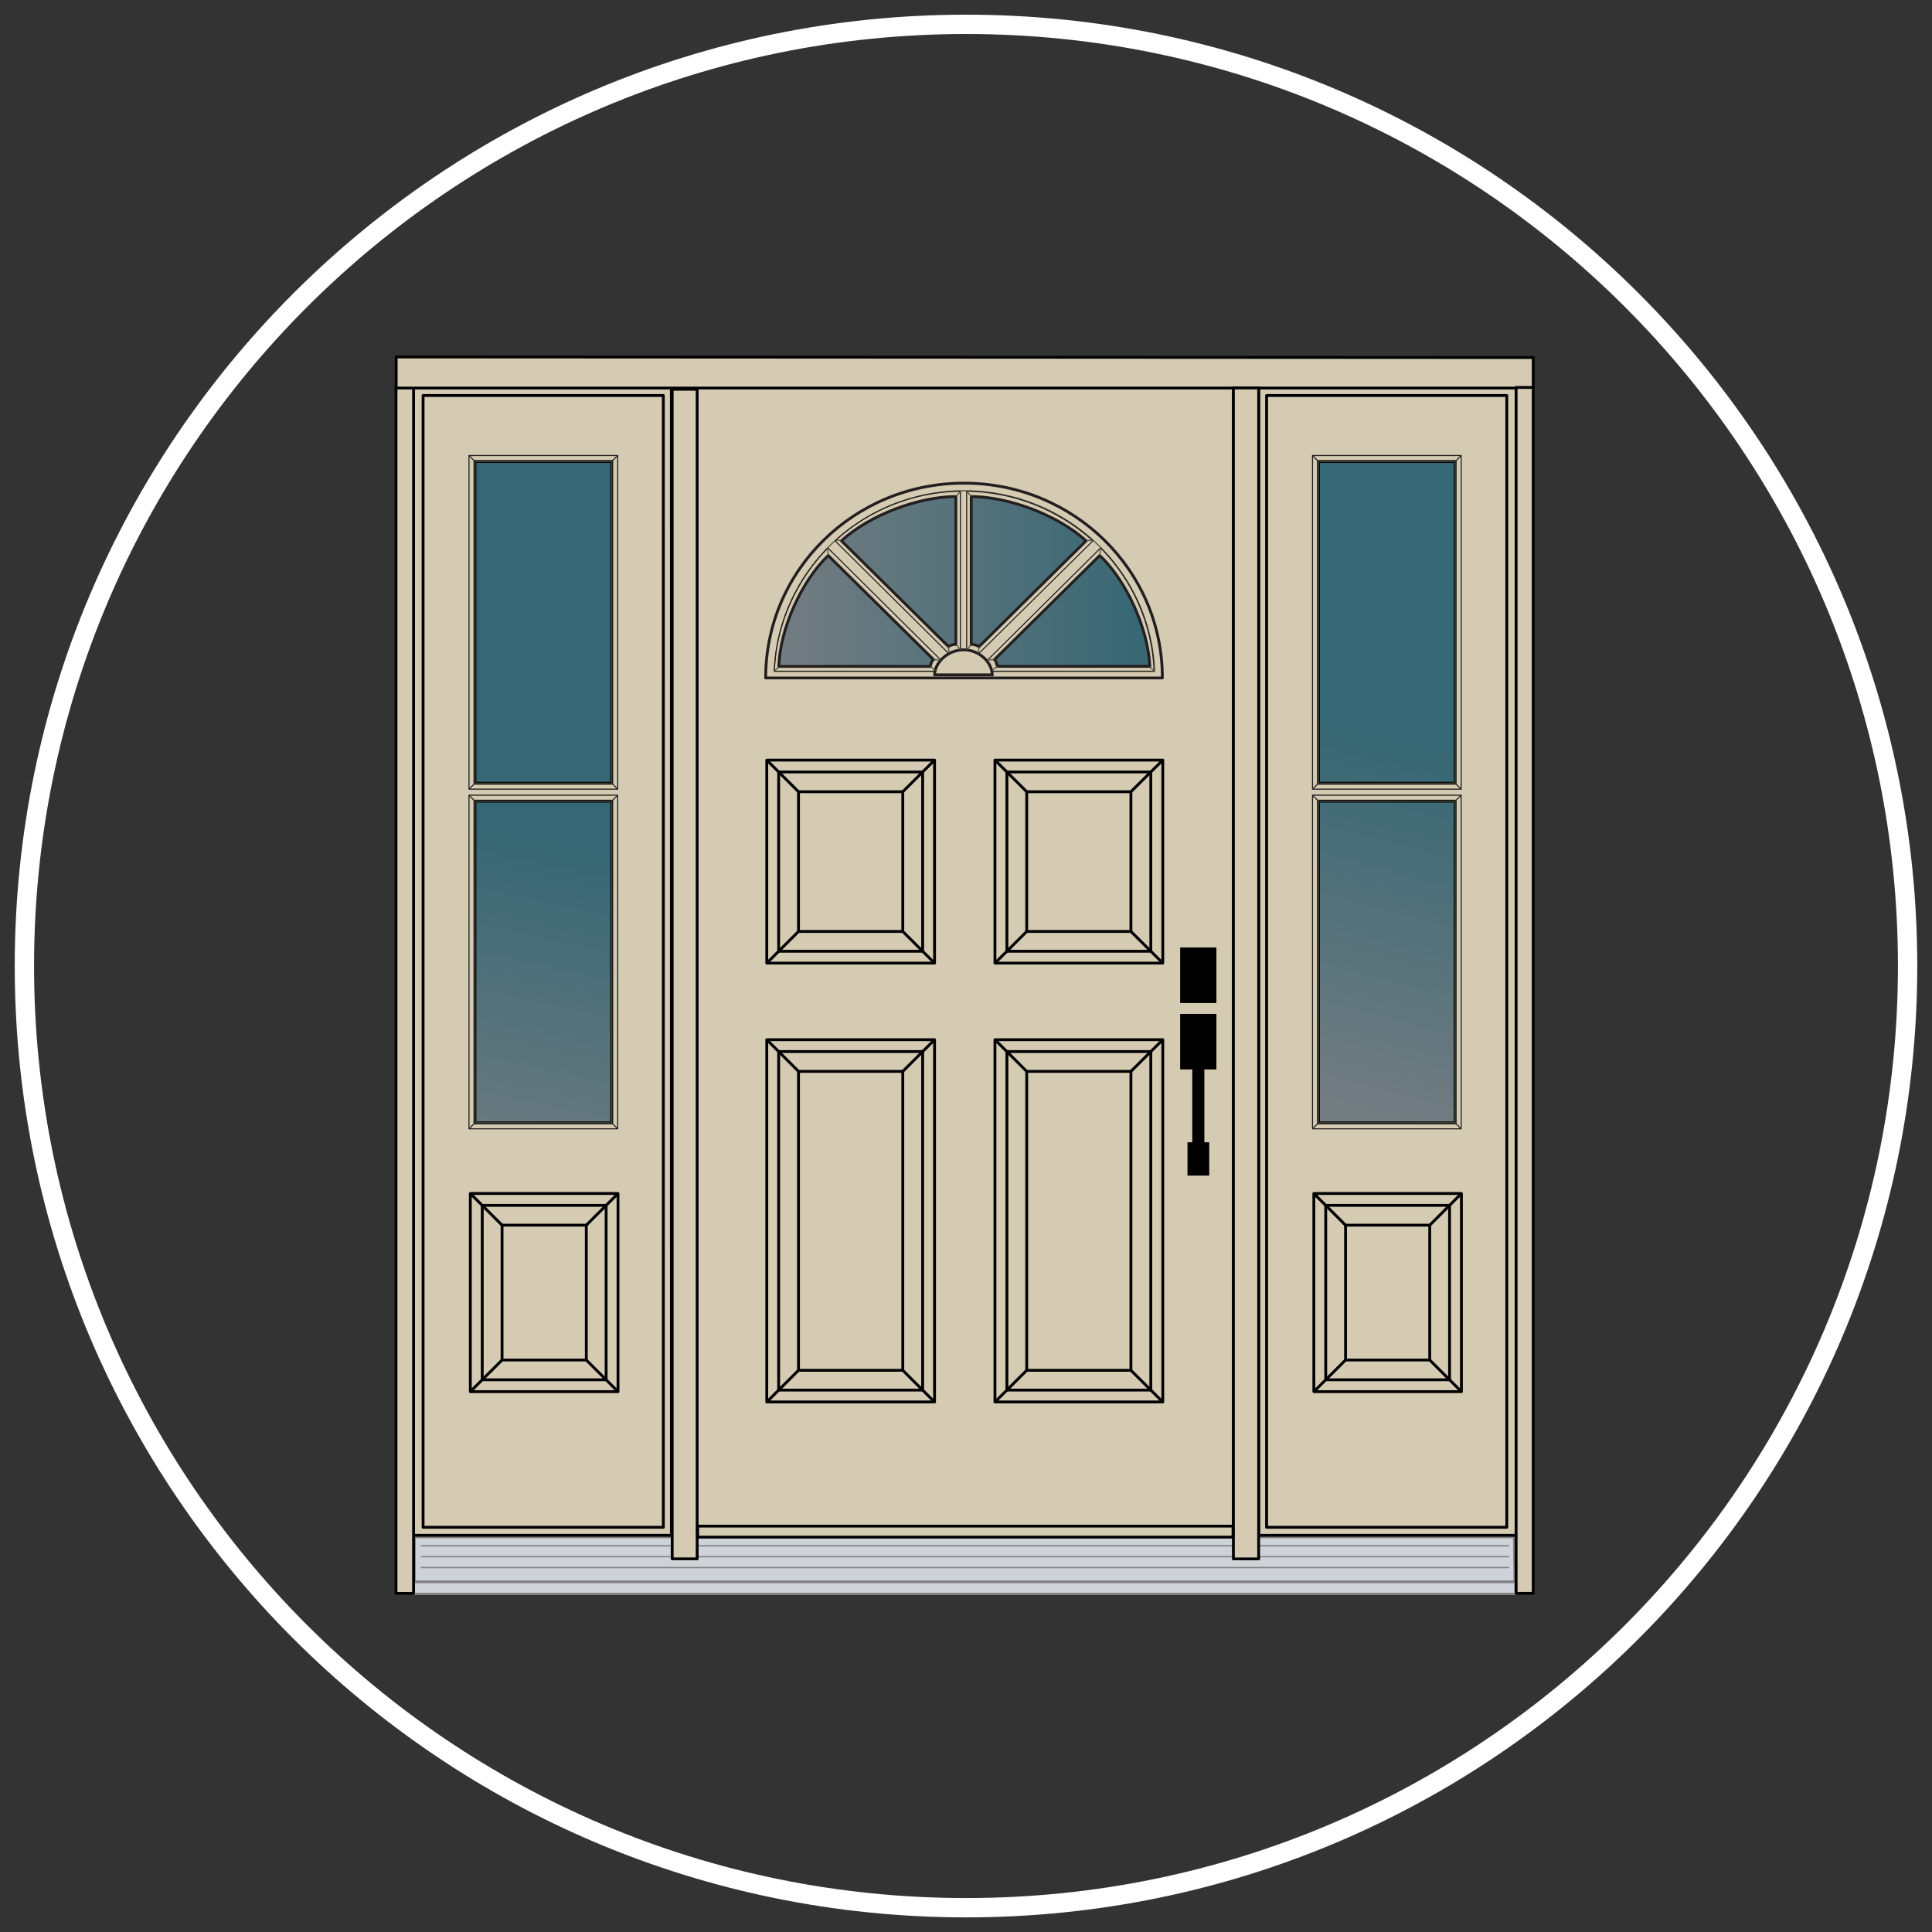
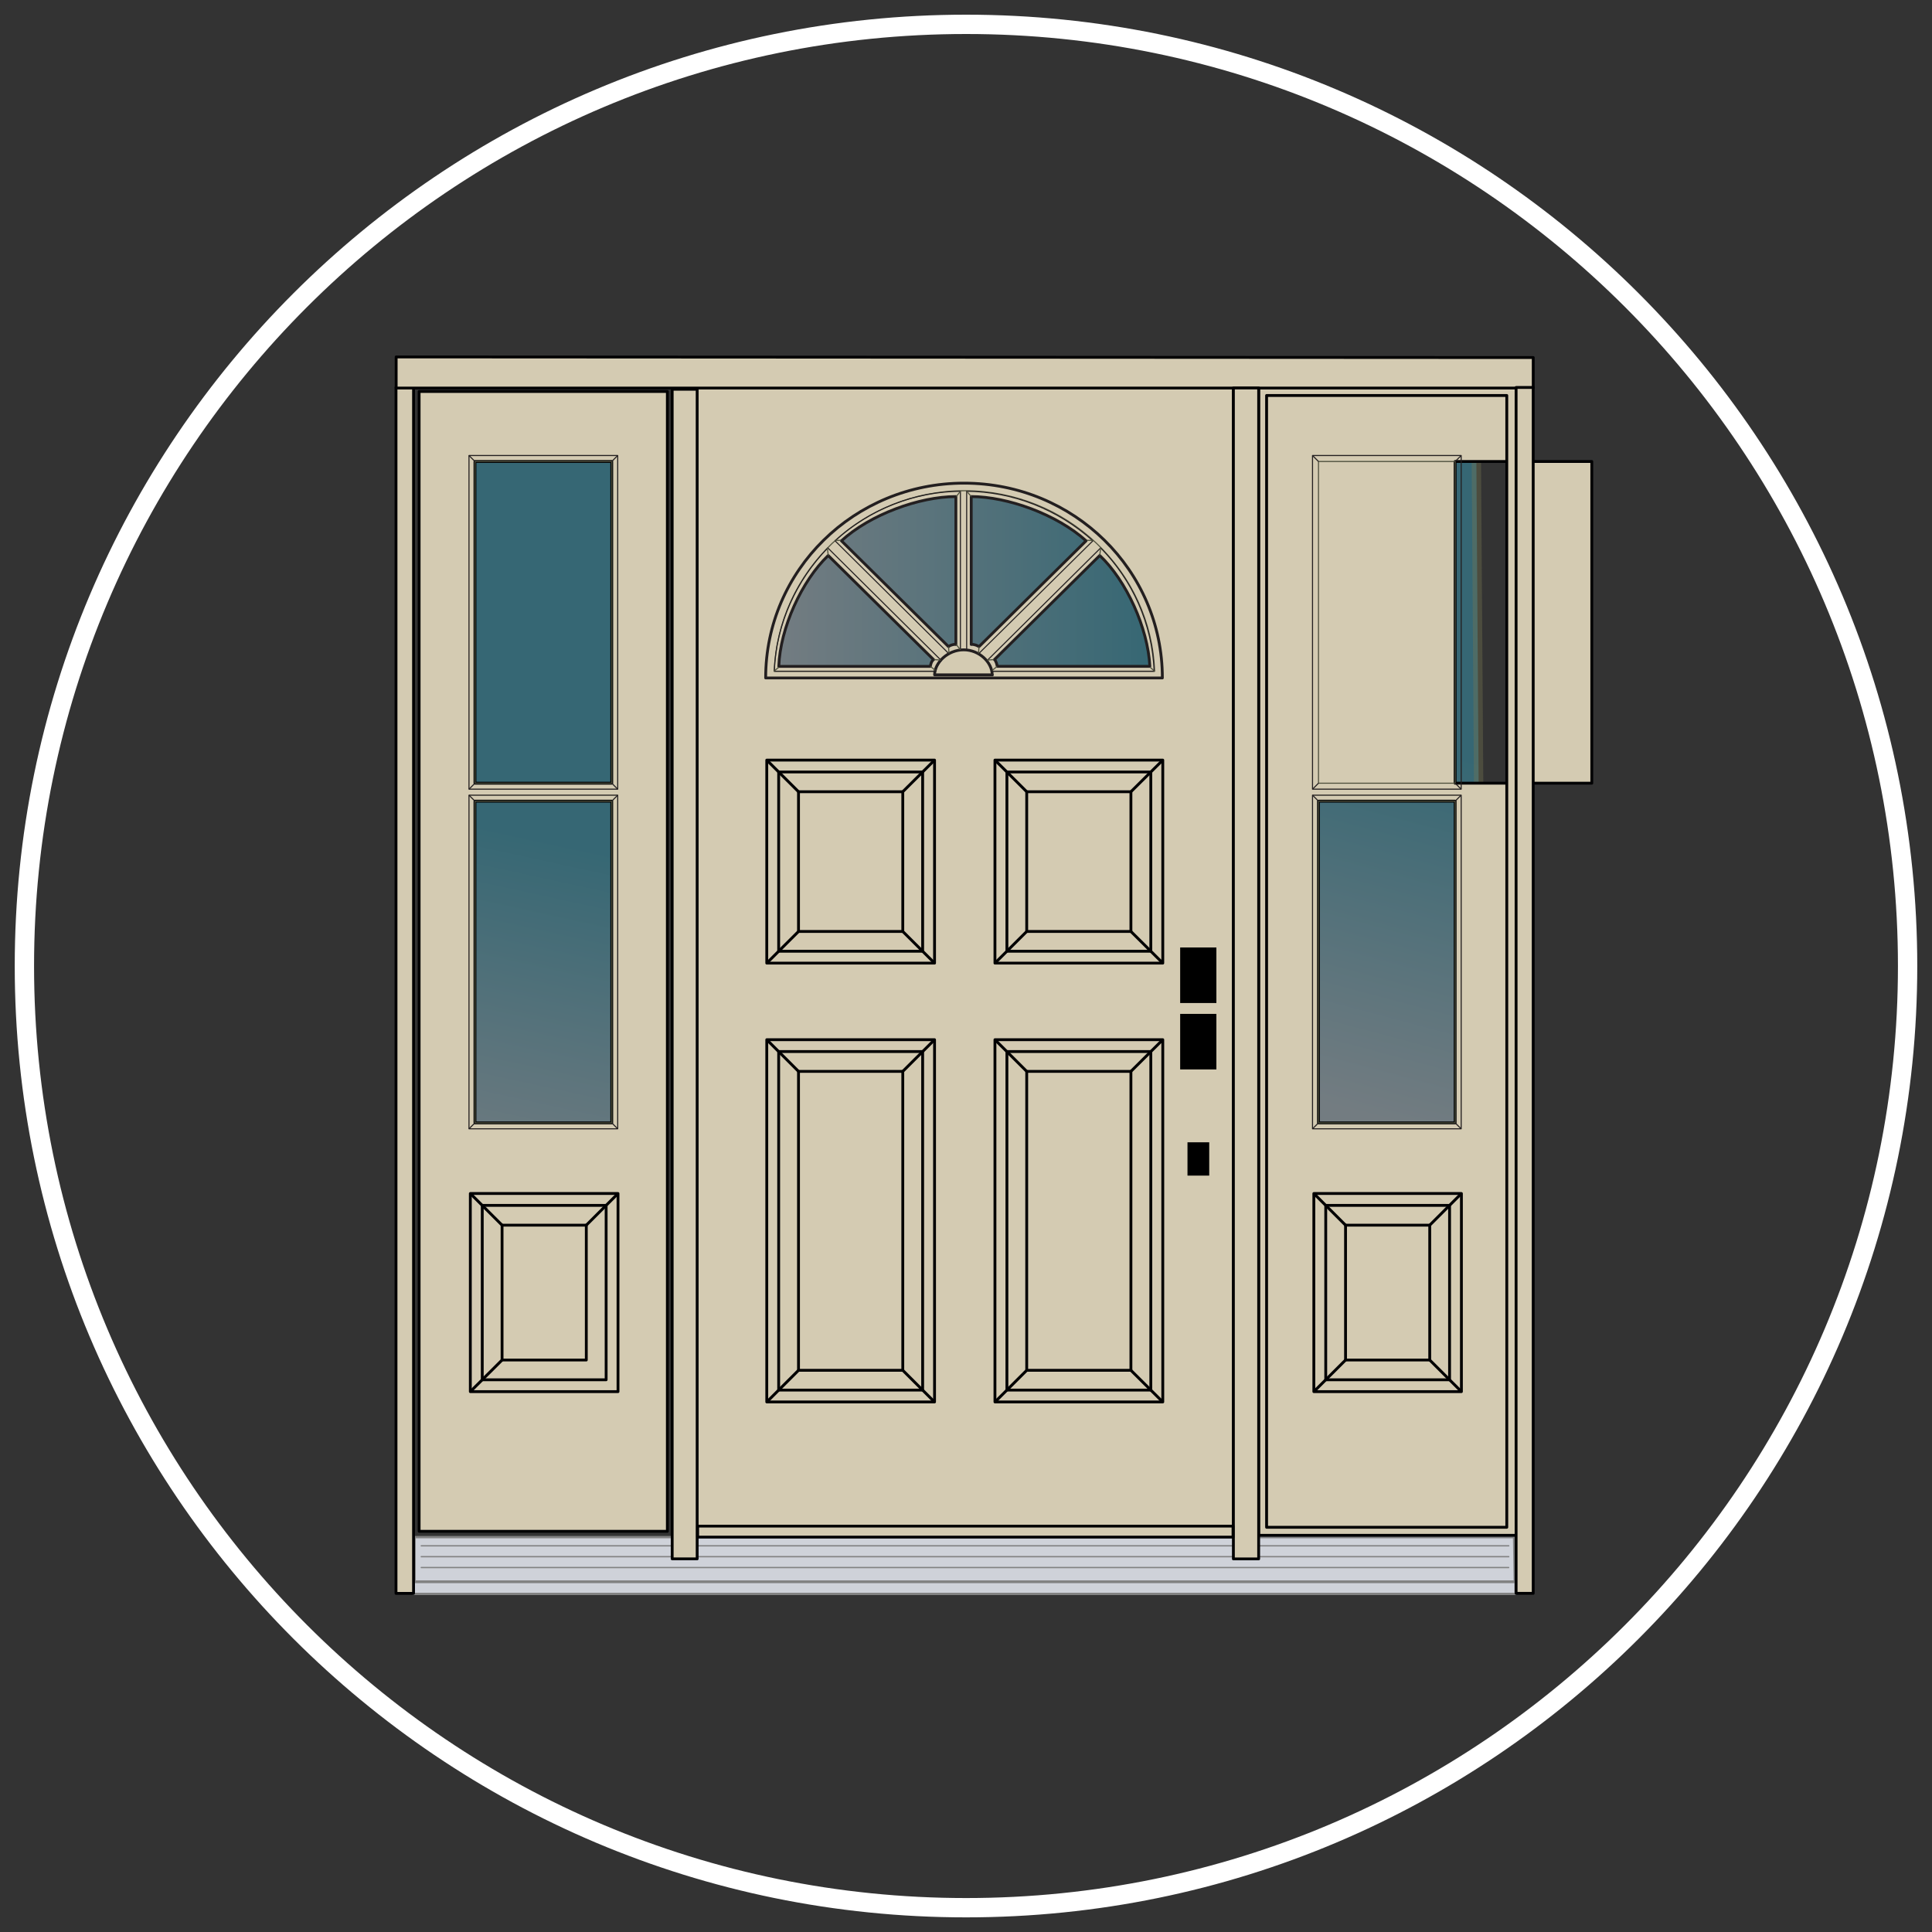
<svg xmlns="http://www.w3.org/2000/svg" version="1.1" id="Layer_1" x="0px" y="0px" width="75px" height="75px" viewBox="0 0 75 75" enable-background="new 0 0 75 75" xml:space="preserve">
  <rect x="0" y="0" width="75" height="75" fill="#333333" stroke="none" />
  <path fill="none" stroke="#FFFFFF" stroke-width="0.75" d="M74.053,37.5c0,20.189-16.365,36.557-36.549,36.557  c-20.188,0-36.557-16.367-36.557-36.557c0-20.188,16.369-36.555,36.557-36.555C57.688,0.945,74.053,17.312,74.053,37.5z" />
  <rect fill="none" width="75" height="75" />
  <path fill="#D4CBB2" stroke="#000002" stroke-width="0.11" stroke-linejoin="round" d="M27.035,15.042v44.634h20.849V15.042H27.035z   M30.186,26.079c0-3.972,3.265-7.185,7.314-7.185c4.053,0,7.318,3.213,7.318,7.185H30.186z" />
  <linearGradient id="SVGID_1_" gradientUnits="userSpaceOnUse" x1="2983.686" y1="-3890.987" x2="2998.318" y2="-3890.987" gradientTransform="matrix(1 0 0 -1 -2953.5 -3868.5)">
    <stop offset="0" style="stop-color:#D8EFFC" />
    <stop offset="1" style="stop-color:#3AB9D9" />
  </linearGradient>
  <path opacity="0.39" fill="url(#SVGID_1_)" enable-background="new    " d="M37.5,18.895c-4.051,0-7.314,3.213-7.314,7.185h14.632  C44.818,22.107,41.553,18.895,37.5,18.895z" />
  <polygon fill="#CFD2D9" stroke="#828282" stroke-width="0.091" stroke-linecap="round" stroke-linejoin="round" points="  58.777,59.671 16.094,59.671 16.094,61.395 58.802,61.395 " />
  <rect x="16.062" y="61.412" fill="#CFD2D9" stroke="#828282" stroke-width="0.091" stroke-linecap="round" stroke-linejoin="round" width="42.771" height="0.463" />
  <line fill="none" stroke="#828282" stroke-width="0.054" stroke-linecap="round" stroke-linejoin="round" x1="16.355" y1="60.008" x2="58.568" y2="60.008" />
  <line fill="none" stroke="#828282" stroke-width="0.054" stroke-linecap="round" stroke-linejoin="round" x1="16.355" y1="60.43" x2="58.568" y2="60.43" />
  <line fill="none" stroke="#828282" stroke-width="0.054" stroke-linecap="round" stroke-linejoin="round" x1="16.355" y1="60.852" x2="58.564" y2="60.852" />
  <rect x="29.766" y="40.361" fill="#D4CBB2" stroke="#000002" stroke-width="0.11" stroke-linejoin="round" width="6.513" height="14.062" />
  <rect x="30.228" y="40.82" fill="#D4CBB2" stroke="#000002" stroke-width="0.11" stroke-linejoin="round" width="5.589" height="13.143" />
  <rect x="30.998" y="41.591" fill="#D4CBB2" stroke="#000002" stroke-width="0.11" stroke-linejoin="round" width="4.048" height="11.604" />
  <rect x="38.624" y="40.361" fill="#D4CBB2" stroke="#000002" stroke-width="0.11" stroke-linejoin="round" width="6.515" height="14.062" />
  <rect x="39.088" y="40.82" fill="#D4CBB2" stroke="#000002" stroke-width="0.11" stroke-linejoin="round" width="5.586" height="13.143" />
  <rect x="39.857" y="41.591" fill="#D4CBB2" stroke="#000002" stroke-width="0.11" stroke-linejoin="round" width="4.045" height="11.604" />
  <rect x="29.766" y="29.507" fill="none" stroke="#000002" stroke-width="0.11" stroke-linejoin="round" width="6.513" height="7.881" />
  <rect x="30.228" y="29.968" fill="none" stroke="#000002" stroke-width="0.11" stroke-linejoin="round" width="5.589" height="6.959" />
  <rect x="30.998" y="30.735" fill="none" stroke="#000002" stroke-width="0.11" stroke-linejoin="round" width="4.048" height="5.424" />
  <rect x="38.624" y="29.507" fill="none" stroke="#000002" stroke-width="0.11" stroke-linejoin="round" width="6.515" height="7.881" />
  <rect x="39.088" y="29.968" fill="none" stroke="#000002" stroke-width="0.11" stroke-linejoin="round" width="5.586" height="6.959" />
  <rect x="39.857" y="30.735" fill="none" stroke="#000002" stroke-width="0.11" stroke-linejoin="round" width="4.045" height="5.424" />
  <line fill="none" stroke="#000002" stroke-width="0.11" stroke-linejoin="round" x1="29.766" y1="29.507" x2="30.998" y2="30.735" />
  <line fill="none" stroke="#000002" stroke-width="0.11" stroke-linejoin="round" x1="36.278" y1="29.507" x2="35.046" y2="30.735" />
  <line fill="none" stroke="#000002" stroke-width="0.11" stroke-linejoin="round" x1="29.766" y1="37.388" x2="30.998" y2="36.159" />
  <line fill="none" stroke="#000002" stroke-width="0.11" stroke-linejoin="round" x1="36.278" y1="37.388" x2="35.046" y2="36.159" />
  <line fill="none" stroke="#000002" stroke-width="0.11" stroke-linejoin="round" x1="38.624" y1="29.507" x2="39.857" y2="30.735" />
  <line fill="none" stroke="#000002" stroke-width="0.11" stroke-linejoin="round" x1="45.139" y1="29.507" x2="43.902" y2="30.735" />
  <line fill="none" stroke="#000002" stroke-width="0.11" stroke-linejoin="round" x1="45.139" y1="37.388" x2="43.902" y2="36.159" />
  <line fill="none" stroke="#000002" stroke-width="0.11" stroke-linejoin="round" x1="38.624" y1="37.388" x2="39.857" y2="36.159" />
  <line fill="none" stroke="#000002" stroke-width="0.11" stroke-linejoin="round" x1="29.766" y1="40.361" x2="30.998" y2="41.591" />
  <line fill="none" stroke="#000002" stroke-width="0.11" stroke-linejoin="round" x1="36.278" y1="40.361" x2="35.046" y2="41.591" />
  <line fill="none" stroke="#000002" stroke-width="0.11" stroke-linejoin="round" x1="29.766" y1="54.425" x2="30.998" y2="53.195" />
  <line fill="none" stroke="#000002" stroke-width="0.11" stroke-linejoin="round" x1="36.278" y1="54.425" x2="35.046" y2="53.195" />
  <line fill="none" stroke="#000002" stroke-width="0.11" stroke-linejoin="round" x1="39.857" y1="41.591" x2="38.624" y2="40.361" />
  <line fill="none" stroke="#000002" stroke-width="0.11" stroke-linejoin="round" x1="45.139" y1="40.361" x2="43.902" y2="41.591" />
  <line fill="none" stroke="#000002" stroke-width="0.11" stroke-linejoin="round" x1="45.139" y1="54.425" x2="43.902" y2="53.195" />
  <line fill="none" stroke="#000002" stroke-width="0.11" stroke-linejoin="round" x1="38.624" y1="54.425" x2="39.857" y2="53.195" />
  <linearGradient id="SVGID_2_" gradientUnits="userSpaceOnUse" x1="2971.229" y1="-3914.476" x2="2974.19" y2="-3900.915" gradientTransform="matrix(1 0 0 -1 -2953.5 -3868.5)">
    <stop offset="0" style="stop-color:#D8EFFC" />
    <stop offset="1" style="stop-color:#3AB9D9" />
  </linearGradient>
  <polygon opacity="0.39" fill="url(#SVGID_2_)" stroke="#737350" stroke-width="0.363" stroke-linejoin="round" enable-background="new    " points="  16.966,16.986 24.563,16.955 24.769,46.212 17.061,46.463 " />
  <g>
    <g>
      <g>
        <path fill="#D4CBB2" stroke="#000002" stroke-width="0.11" stroke-linejoin="round" d="M16.27,15.196v44.248h9.637V15.196H16.27z      M23.748,43.59h-5.31V31.101h5.31V43.59z M23.748,30.404h-5.31V17.915h5.31V30.404z" />
      </g>
    </g>
-     <path fill="#D4CBB2" stroke="#000002" stroke-width="0.11" stroke-linejoin="round" d="M25.751,59.289h-9.327V15.353h9.327V59.289z    M26.062,15.042H16.054V59.6h10.009L26.062,15.042L26.062,15.042z" />
    <rect x="18.206" y="30.869" fill="none" stroke="#231F20" stroke-width="0.041" stroke-linejoin="round" width="5.773" height="12.951" />
    <rect x="18.438" y="31.101" fill="none" stroke="#4D4F3C" stroke-width="0.041" stroke-linejoin="round" width="5.31" height="12.489" />
    <rect x="18.206" y="17.683" fill="none" stroke="#231F20" stroke-width="0.041" stroke-linejoin="round" width="5.773" height="12.952" />
    <rect x="18.438" y="17.915" fill="none" stroke="#4D4F3C" stroke-width="0.041" stroke-linejoin="round" width="5.31" height="12.489" />
    <line fill="none" stroke="#231F20" stroke-width="0.041" stroke-linejoin="round" x1="23.979" y1="17.683" x2="23.748" y2="17.915" />
    <line fill="none" stroke="#231F20" stroke-width="0.041" stroke-linejoin="round" x1="18.206" y1="17.683" x2="18.438" y2="17.915" />
    <line fill="none" stroke="#231F20" stroke-width="0.041" stroke-linejoin="round" x1="23.979" y1="30.636" x2="23.748" y2="30.403" />
    <line fill="none" stroke="#231F20" stroke-width="0.041" stroke-linejoin="round" x1="18.206" y1="30.636" x2="18.438" y2="30.403" />
    <line fill="none" stroke="#231F20" stroke-width="0.041" stroke-linejoin="round" x1="18.206" y1="30.869" x2="18.438" y2="31.101" />
    <line fill="none" stroke="#231F20" stroke-width="0.041" stroke-linejoin="round" x1="23.748" y1="31.101" x2="23.979" y2="30.869" />
    <line fill="none" stroke="#231F20" stroke-width="0.041" stroke-linejoin="round" x1="23.748" y1="43.589" x2="23.979" y2="43.82" />
    <line fill="none" stroke="#231F20" stroke-width="0.041" stroke-linejoin="round" x1="18.206" y1="43.82" x2="18.438" y2="43.589" />
    <g>
      <rect x="18.258" y="46.332" fill="#D4CBB2" stroke="#000002" stroke-width="0.11" stroke-linejoin="round" width="5.733" height="7.691" />
      <rect x="18.721" y="46.793" fill="#D4CBB2" stroke="#000002" stroke-width="0.11" stroke-linejoin="round" width="4.809" height="6.77" />
      <rect x="19.49" y="47.561" fill="#D4CBB2" stroke="#000002" stroke-width="0.11" stroke-linejoin="round" width="3.27" height="5.235" />
      <line fill="none" stroke="#000002" stroke-width="0.11" stroke-linejoin="round" x1="18.258" y1="46.332" x2="19.49" y2="47.561" />
      <line fill="none" stroke="#000002" stroke-width="0.11" stroke-linejoin="round" x1="23.991" y1="46.332" x2="22.76" y2="47.561" />
      <line fill="none" stroke="#000002" stroke-width="0.11" stroke-linejoin="round" x1="18.258" y1="54.023" x2="19.49" y2="52.796" />
-       <line fill="none" stroke="#000002" stroke-width="0.11" stroke-linejoin="round" x1="23.991" y1="54.023" x2="22.76" y2="52.796" />
    </g>
  </g>
  <linearGradient id="SVGID_3_" gradientUnits="userSpaceOnUse" x1="3004.15" y1="-3911.204" x2="3007.891" y2="-3897.177" gradientTransform="matrix(1 0 0 -1 -2953.5 -3868.5)">
    <stop offset="0" style="stop-color:#D8EFFC" />
    <stop offset="1" style="stop-color:#3AB9D9" />
  </linearGradient>
  <polygon opacity="0.39" fill="url(#SVGID_3_)" stroke="#737350" stroke-width="0.363" stroke-linejoin="round" enable-background="new    " points="  49.71,16.986 57.305,16.955 57.512,46.212 49.805,46.463 " />
  <g>
    <g>
      <g>
-         <path fill="#D4CBB2" stroke="#000002" stroke-width="0.11" stroke-linejoin="round" d="M49.014,15.196v44.248h9.637V15.196     H49.014z M56.488,43.59h-5.305V31.101h5.305V43.59z M56.488,30.404h-5.305V17.915h5.305V30.404z" />
+         <path fill="#D4CBB2" stroke="#000002" stroke-width="0.11" stroke-linejoin="round" d="M49.014,15.196v44.248h9.637V15.196     H49.014z M56.488,43.59h-5.305V31.101h5.305V43.59z M56.488,30.404V17.915h5.305V30.404z" />
      </g>
    </g>
    <path fill="#D4CBB2" stroke="#000002" stroke-width="0.11" stroke-linejoin="round" d="M58.493,59.289h-9.324V15.353h9.324V59.289z    M58.854,15.042h-9.994V59.6h9.994V15.042z" />
    <rect x="50.952" y="30.869" fill="none" stroke="#231F20" stroke-width="0.041" stroke-linejoin="round" width="5.771" height="12.951" />
    <rect x="51.184" y="31.101" fill="none" stroke="#4D4F3C" stroke-width="0.041" stroke-linejoin="round" width="5.305" height="12.489" />
    <rect x="50.952" y="17.683" fill="none" stroke="#231F20" stroke-width="0.041" stroke-linejoin="round" width="5.771" height="12.952" />
    <rect x="51.184" y="17.915" fill="none" stroke="#4D4F3C" stroke-width="0.041" stroke-linejoin="round" width="5.305" height="12.489" />
    <line fill="none" stroke="#231F20" stroke-width="0.041" stroke-linejoin="round" x1="56.723" y1="17.683" x2="56.488" y2="17.915" />
    <line fill="none" stroke="#231F20" stroke-width="0.041" stroke-linejoin="round" x1="50.952" y1="17.683" x2="51.184" y2="17.915" />
    <line fill="none" stroke="#231F20" stroke-width="0.041" stroke-linejoin="round" x1="56.723" y1="30.636" x2="56.488" y2="30.403" />
    <line fill="none" stroke="#231F20" stroke-width="0.041" stroke-linejoin="round" x1="50.952" y1="30.636" x2="51.184" y2="30.403" />
    <line fill="none" stroke="#231F20" stroke-width="0.041" stroke-linejoin="round" x1="50.952" y1="30.869" x2="51.184" y2="31.101" />
    <line fill="none" stroke="#231F20" stroke-width="0.041" stroke-linejoin="round" x1="56.488" y1="31.101" x2="56.721" y2="30.869" />
    <line fill="none" stroke="#231F20" stroke-width="0.041" stroke-linejoin="round" x1="56.488" y1="43.589" x2="56.721" y2="43.82" />
    <line fill="none" stroke="#231F20" stroke-width="0.041" stroke-linejoin="round" x1="50.952" y1="43.82" x2="51.184" y2="43.589" />
    <g>
      <rect x="51.003" y="46.332" fill="#D4CBB2" stroke="#000002" stroke-width="0.11" stroke-linejoin="round" width="5.729" height="7.691" />
      <rect x="51.465" y="46.793" fill="#D4CBB2" stroke="#000002" stroke-width="0.11" stroke-linejoin="round" width="4.807" height="6.77" />
      <rect x="52.234" y="47.561" fill="#D4CBB2" stroke="#000002" stroke-width="0.11" stroke-linejoin="round" width="3.268" height="5.235" />
      <line fill="none" stroke="#000002" stroke-width="0.11" stroke-linejoin="round" x1="51.003" y1="46.332" x2="52.234" y2="47.561" />
      <line fill="none" stroke="#000002" stroke-width="0.11" stroke-linejoin="round" x1="56.732" y1="46.332" x2="55.502" y2="47.561" />
      <line fill="none" stroke="#000002" stroke-width="0.11" stroke-linejoin="round" x1="51.003" y1="54.023" x2="52.234" y2="52.796" />
      <line fill="none" stroke="#000002" stroke-width="0.11" stroke-linejoin="round" x1="56.732" y1="54.023" x2="55.502" y2="52.796" />
    </g>
  </g>
  <rect x="15.373" y="15.042" fill="#D4CBB2" stroke="#000002" stroke-width="0.11" stroke-linejoin="round" width="0.681" height="46.813" />
  <path fill="#D4CBB2" stroke="#000002" stroke-width="0.11" stroke-linejoin="round" d="M15.379,13.856v1.208H59.52V13.88  L15.379,13.856z" />
  <rect x="26.094" y="15.111" fill="#D4CBB2" stroke="#000002" stroke-width="0.11" stroke-linejoin="round" width="0.97" height="45.403" />
  <rect x="58.855" y="15.042" fill="#D4CBB2" stroke="#000002" stroke-width="0.11" stroke-linejoin="round" width="0.664" height="46.812" />
  <rect x="47.88" y="15.062" fill="#D4CBB2" stroke="#000002" stroke-width="0.11" stroke-linejoin="round" width="0.981" height="45.454" />
  <g>
    <g>
      <g>
        <g>
          <path fill="#D4CBB2" stroke="#231F20" stroke-width="0.11" stroke-linejoin="round" d="M37.422,18.756      c-4.263,0-7.699,3.383-7.699,7.562h15.4C45.123,22.139,41.688,18.756,37.422,18.756z M36.117,25.869h-5.884      c0.052-1.492,0.897-3.33,1.918-4.304l4.09,4.042C36.153,25.661,36.117,25.833,36.117,25.869z M37.107,25.018      c-0.109-0.018-0.266,0.053-0.285,0.085l-4.157-4.108c1.111-1.024,3.031-1.718,4.442-1.718V25.018z M37.703,25.018v-5.741      c1.408,0,3.331,0.693,4.459,1.718l-4.158,4.108C37.967,25.07,37.811,25.001,37.703,25.018z M38.604,25.606l4.088-4.042      c1.031,0.973,1.869,2.812,1.945,4.303h-5.923C38.708,25.833,38.674,25.661,38.604,25.606z" />
        </g>
        <path fill="none" stroke="#4D4F3C" stroke-width="0.041" stroke-linejoin="round" stroke-miterlimit="11.474" d="M44.822,26.058     c-0.141-3.886-3.398-7.008-7.383-7.008c-3.999,0-7.241,3.122-7.381,7.008H44.822z" />
        <path fill="#D4CBB2" stroke="#231F20" stroke-width="0.11" stroke-linejoin="round" d="M38.518,26.199     c-0.004-0.482-0.496-0.973-1.108-0.973c-0.618,0-1.129,0.5-1.129,0.971h2.244v0.002H38.518z" />
        <path fill="none" stroke="#231F20" stroke-width="0.041" stroke-linejoin="round" stroke-miterlimit="11.474" d="M36.33,26.058     h-6.273c0.068-1.838,0.862-3.539,2.078-4.788l4.406,4.371C36.435,25.764,36.33,25.955,36.33,26.058z" />
        <line fill="none" stroke="#4D4F3C" stroke-width="0.041" stroke-linejoin="round" stroke-miterlimit="11.474" x1="32.153" y1="21.564" x2="32.117" y2="21.271" />
        <line fill="none" stroke="#4D4F3C" stroke-width="0.041" stroke-linejoin="round" stroke-miterlimit="11.474" x1="30.038" y1="26.058" x2="30.234" y2="25.901" />
        <line fill="none" stroke="#4D4F3C" stroke-width="0.041" stroke-linejoin="round" stroke-miterlimit="11.474" x1="36.117" y1="25.869" x2="36.312" y2="26.025" />
        <line fill="none" stroke="#4D4F3C" stroke-width="0.041" stroke-linejoin="round" stroke-miterlimit="11.474" x1="36.259" y1="25.606" x2="36.522" y2="25.624" />
        <path fill="none" stroke="#231F20" stroke-width="0.041" stroke-linejoin="round" stroke-miterlimit="11.474" d="M36.841,25.381     l-4.424-4.387c1.358-1.25,3.12-1.908,4.866-1.925v6.175C37.122,25.26,36.91,25.314,36.841,25.381z" />
        <line fill="none" stroke="#4D4F3C" stroke-width="0.041" stroke-linejoin="round" stroke-miterlimit="11.474" x1="37.122" y1="19.276" x2="37.283" y2="19.069" />
        <line fill="none" stroke="#4D4F3C" stroke-width="0.041" stroke-linejoin="round" stroke-miterlimit="11.474" x1="32.417" y1="20.977" x2="32.646" y2="20.977" />
        <line fill="none" stroke="#4D4F3C" stroke-width="0.041" stroke-linejoin="round" stroke-miterlimit="11.474" x1="36.822" y1="25.103" x2="36.841" y2="25.365" />
        <line fill="none" stroke="#4D4F3C" stroke-width="0.041" stroke-linejoin="round" stroke-miterlimit="11.474" x1="37.122" y1="25.018" x2="37.283" y2="25.228" />
        <path fill="none" stroke="#231F20" stroke-width="0.041" stroke-linejoin="round" stroke-miterlimit="11.474" d="M38.518,26.058     h6.287c-0.07-1.838-0.846-3.539-2.078-4.788l-4.406,4.371C38.409,25.764,38.518,25.955,38.518,26.058z" />
        <line fill="none" stroke="#4D4F3C" stroke-width="0.041" stroke-linejoin="round" stroke-miterlimit="11.474" x1="42.691" y1="21.564" x2="42.727" y2="21.271" />
        <line fill="none" stroke="#4D4F3C" stroke-width="0.041" stroke-linejoin="round" stroke-miterlimit="11.474" x1="44.822" y1="26.058" x2="44.646" y2="25.901" />
        <line fill="none" stroke="#4D4F3C" stroke-width="0.041" stroke-linejoin="round" stroke-miterlimit="11.474" x1="38.708" y1="25.869" x2="38.518" y2="26.025" />
        <line fill="none" stroke="#4D4F3C" stroke-width="0.041" stroke-linejoin="round" stroke-miterlimit="11.474" x1="38.583" y1="25.606" x2="38.318" y2="25.624" />
        <path fill="none" stroke="#231F20" stroke-width="0.041" stroke-linejoin="round" stroke-miterlimit="11.474" d="M37.986,25.381     l4.44-4.387c-1.393-1.25-3.139-1.908-4.9-1.925v6.175C37.686,25.26,37.916,25.314,37.986,25.381z" />
        <line fill="none" stroke="#4D4F3C" stroke-width="0.041" stroke-linejoin="round" stroke-miterlimit="11.474" x1="37.703" y1="19.276" x2="37.527" y2="19.069" />
        <line fill="none" stroke="#4D4F3C" stroke-width="0.041" stroke-linejoin="round" stroke-miterlimit="11.474" x1="42.443" y1="20.977" x2="42.197" y2="20.977" />
        <line fill="none" stroke="#4D4F3C" stroke-width="0.041" stroke-linejoin="round" stroke-miterlimit="11.474" x1="38.004" y1="25.103" x2="37.986" y2="25.365" />
-         <line fill="none" stroke="#4D4F3C" stroke-width="0.041" stroke-linejoin="round" stroke-miterlimit="11.474" x1="37.703" y1="25.018" x2="37.527" y2="25.228" />
      </g>
    </g>
  </g>
  <rect x="27.083" y="59.244" fill="#D4CBB2" stroke="#000002" stroke-width="0.11" stroke-linejoin="round" width="20.783" height="0.426" />
  <g>
    <rect x="45.814" y="36.781" width="1.406" height="2.156" />
    <rect x="45.814" y="39.359" width="1.406" height="2.156" />
    <rect x="46.098" y="44.344" width="0.844" height="1.293" />
-     <rect x="46.284" y="41.422" width="0.469" height="3.688" />
  </g>
</svg>